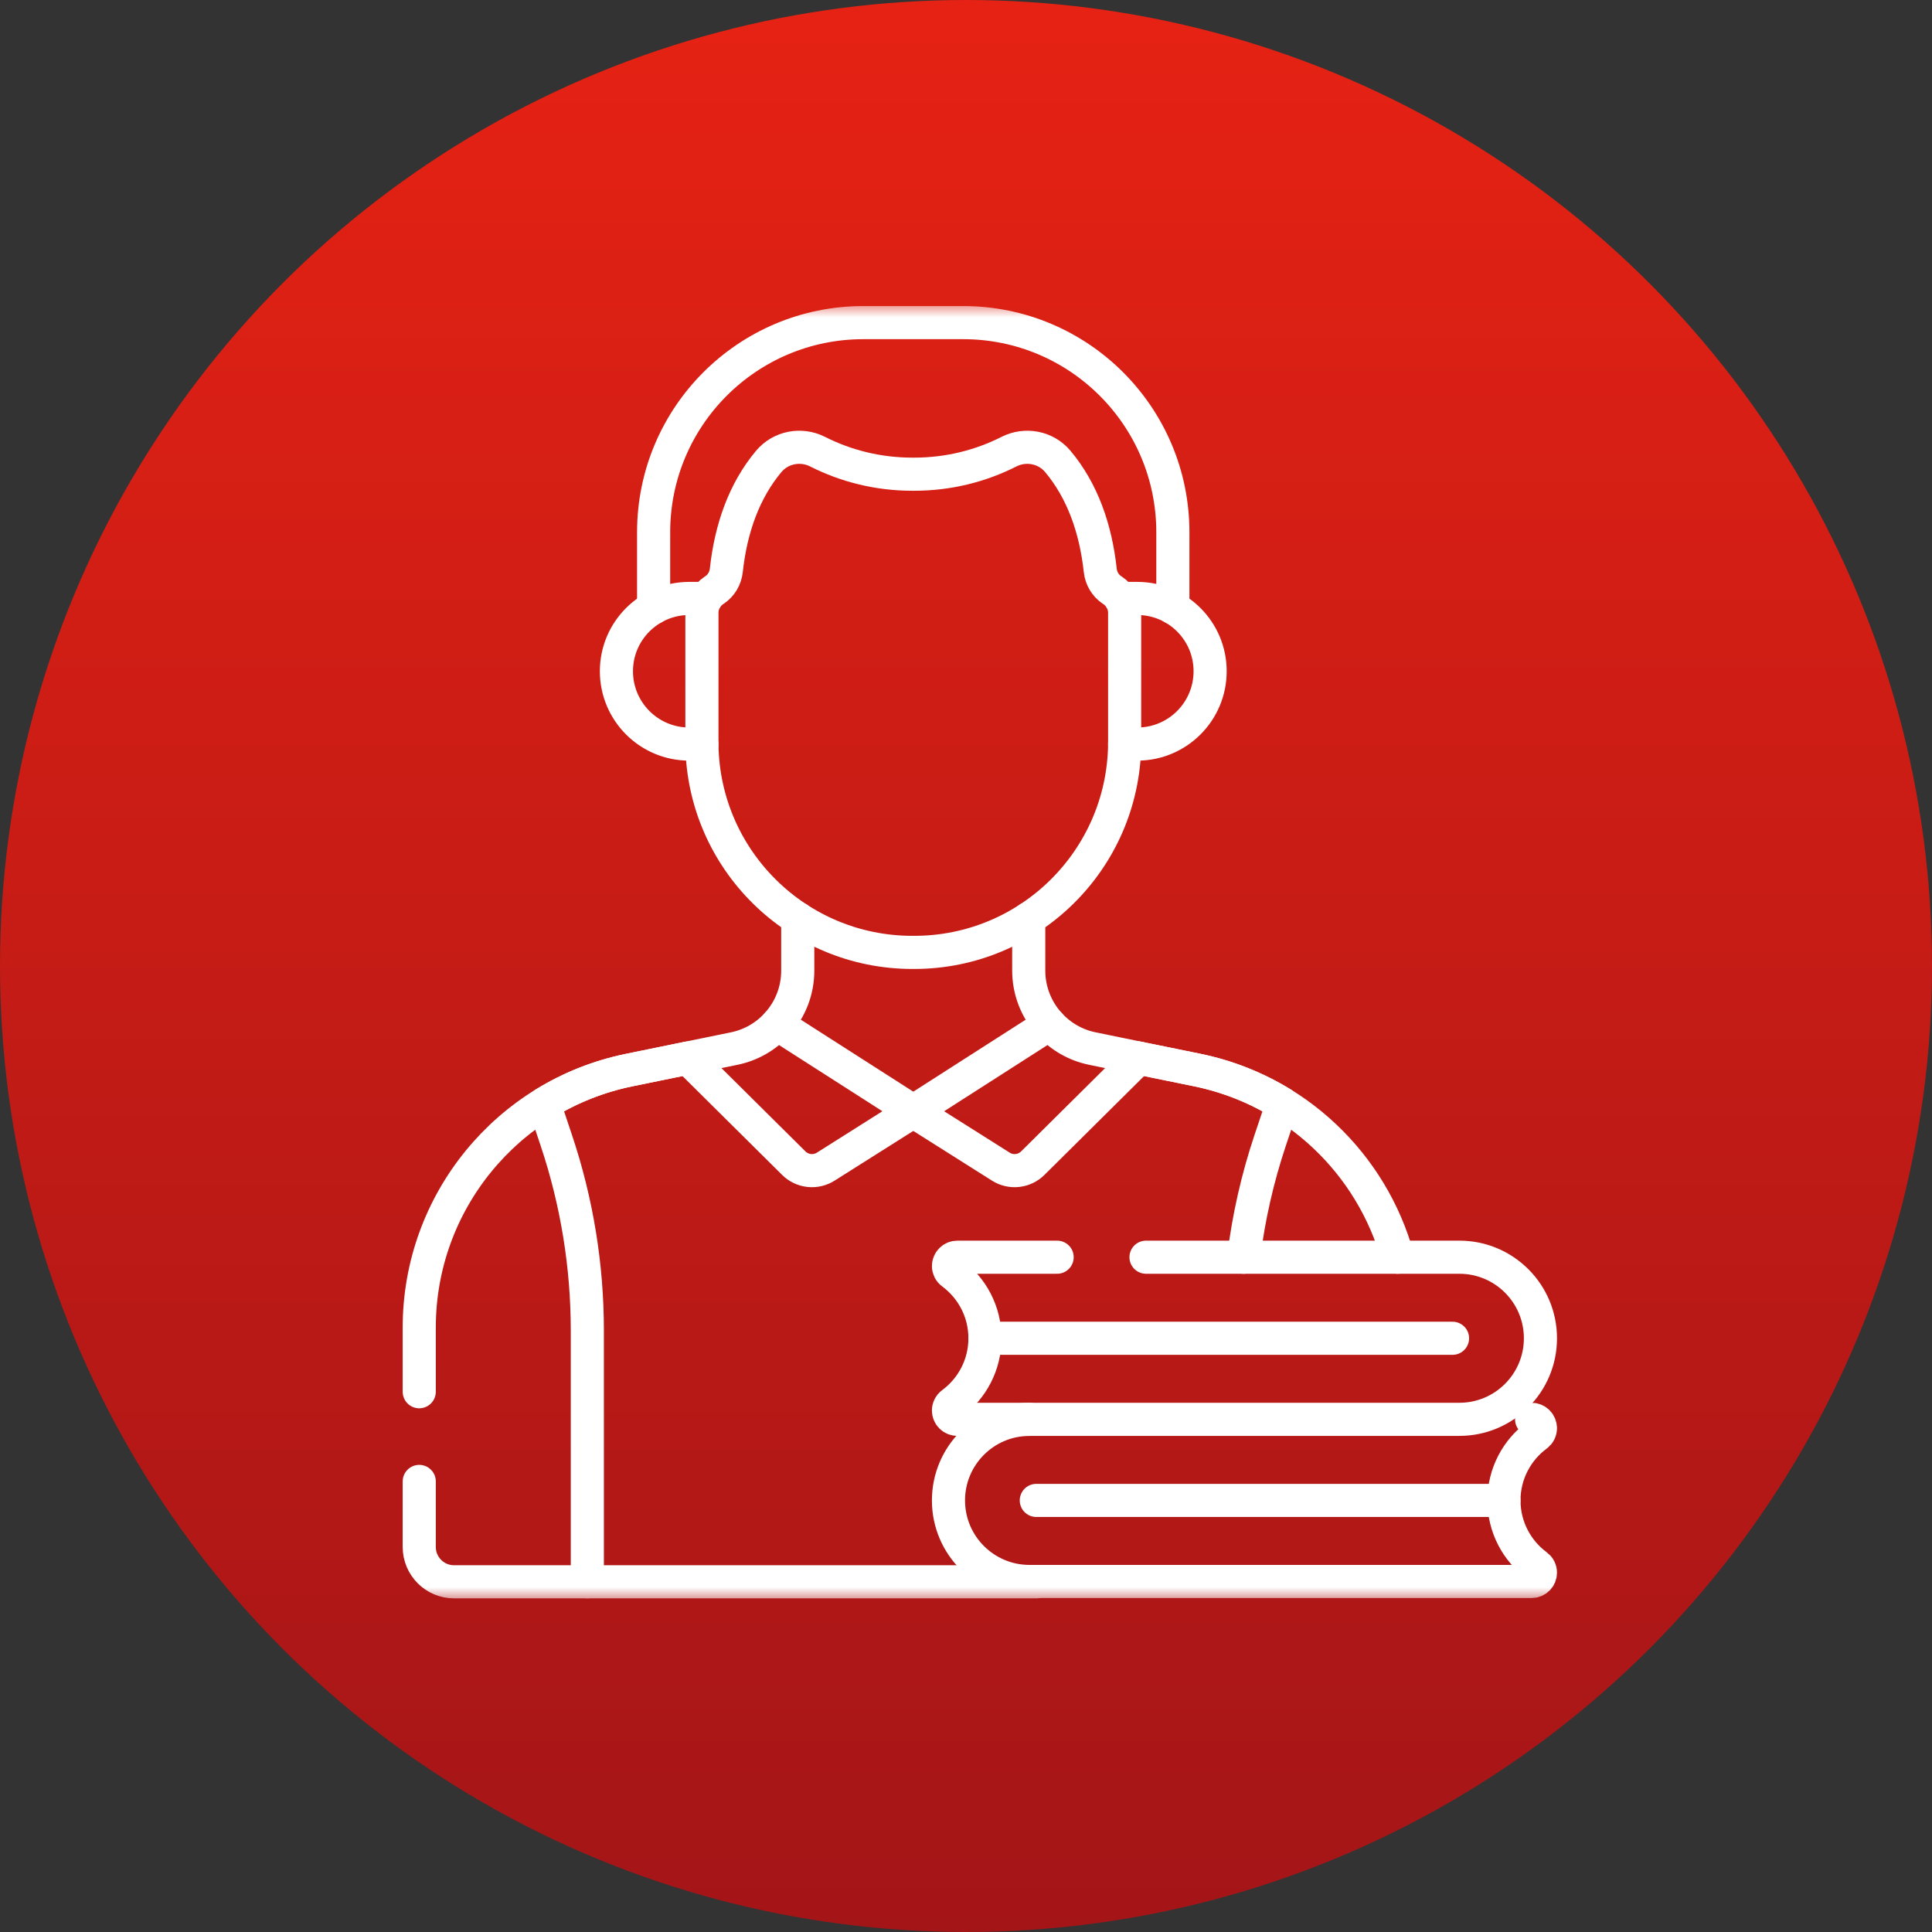
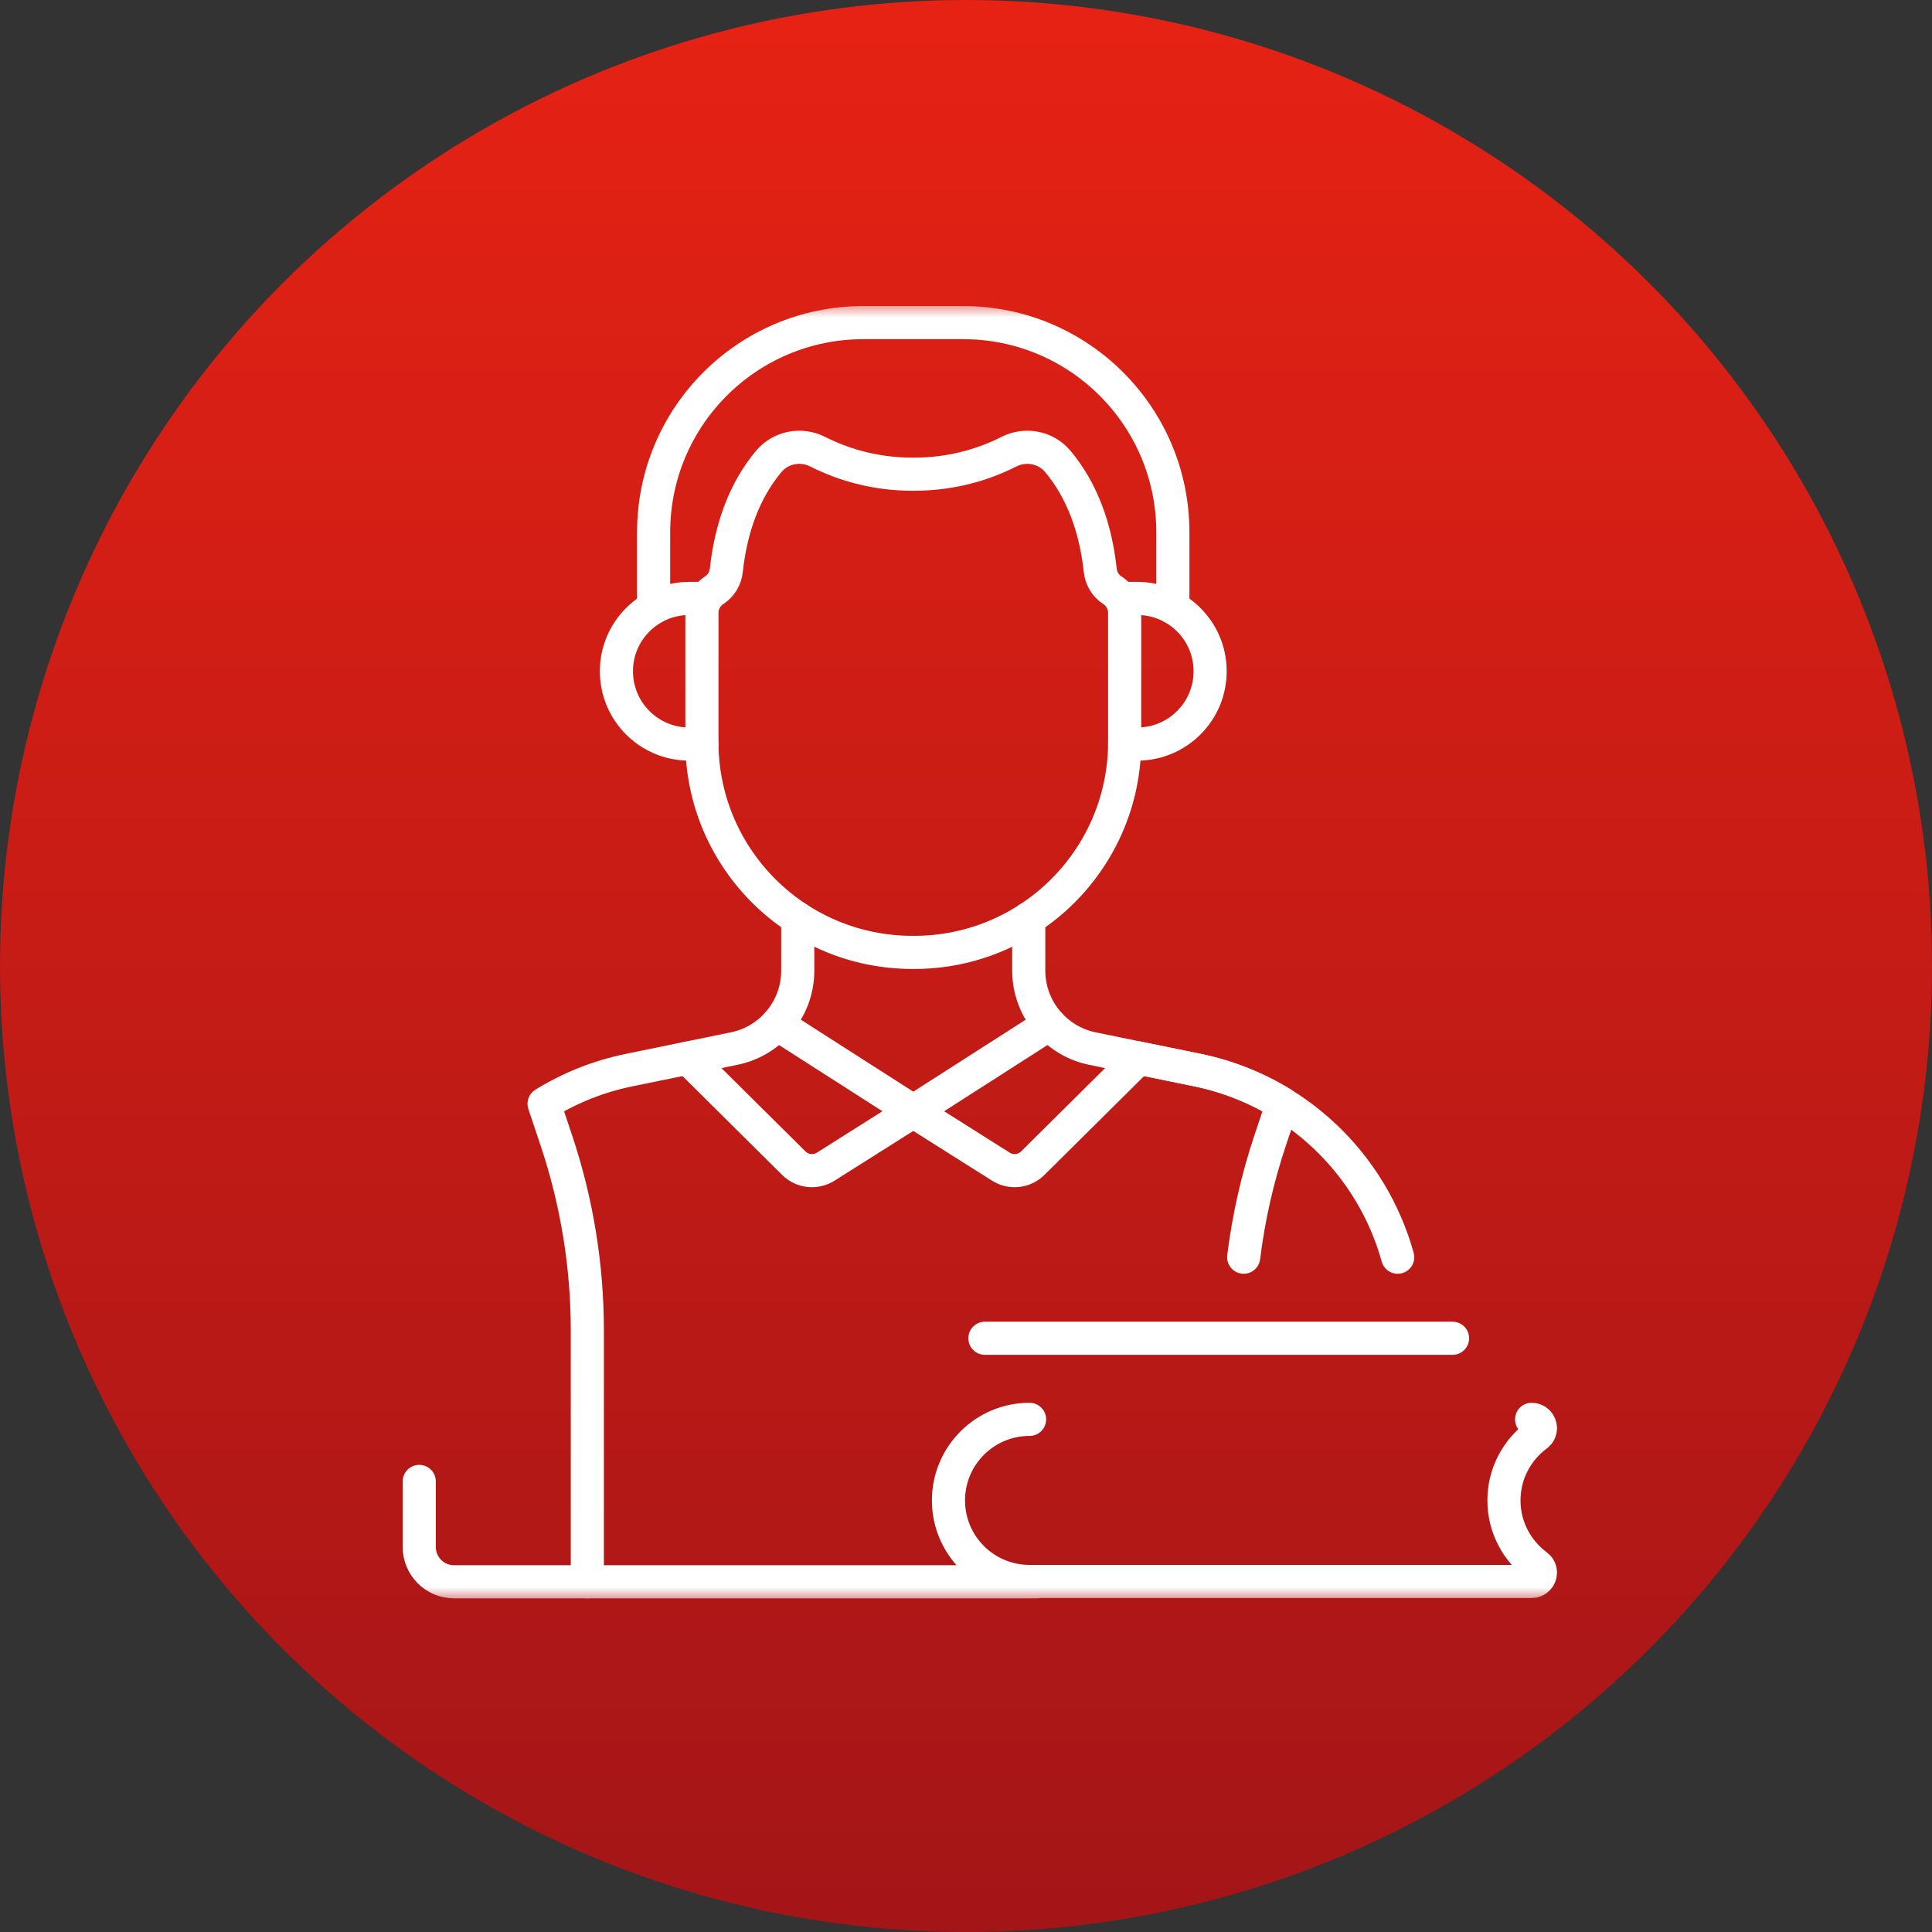
<svg xmlns="http://www.w3.org/2000/svg" width="70" height="70" viewBox="0 0 70 70" fill="none">
  <rect x="0" y="0" width="70" height="70" fill="#333333" stroke="none" />
  <circle cx="35" cy="35" r="35" fill="url(#paint0_linear_4353_530)" />
  <g clip-path="url(#clip0_4353_530)">
-     <path d="M37.547 54.363H54.489" stroke="white" stroke-width="1.2" stroke-miterlimit="10" stroke-linecap="round" stroke-linejoin="round" />
    <path d="M52.628 48.488H35.685" stroke="white" stroke-width="1.2" stroke-miterlimit="10" stroke-linecap="round" stroke-linejoin="round" />
    <mask id="mask0_4353_530" style="mask-type:luminance" maskUnits="userSpaceOnUse" x="12" y="11" width="47" height="47">
      <path d="M58.4 57.4V11.6H12.6V57.4H58.4Z" fill="white" stroke="white" stroke-width="1.2" />
    </mask>
    <g mask="url(#mask0_4353_530)">
      <path d="M15.19 53.675V56.049C15.19 56.746 15.755 57.312 16.451 57.312H37.547" stroke="white" stroke-width="1.2" stroke-miterlimit="10" stroke-linecap="round" stroke-linejoin="round" />
-       <path d="M24.921 38.336L22.801 38.77C18.371 39.676 15.19 43.575 15.19 48.097V50.425" stroke="white" stroke-width="1.2" stroke-miterlimit="10" stroke-linecap="round" stroke-linejoin="round" />
      <path d="M50.641 45.551C49.704 42.174 46.946 39.5 43.376 38.769L41.256 38.336" stroke="white" stroke-width="1.2" stroke-miterlimit="10" stroke-linecap="round" stroke-linejoin="round" />
      <path d="M37.303 51.426C35.68 51.426 34.365 52.741 34.365 54.363C34.365 55.985 35.68 57.3 37.303 57.3H55.493C55.535 57.3 55.577 57.292 55.615 57.276C55.654 57.26 55.689 57.236 55.719 57.206C55.749 57.177 55.772 57.142 55.788 57.103C55.804 57.064 55.813 57.022 55.813 56.98C55.813 56.931 55.801 56.882 55.779 56.837C55.757 56.793 55.724 56.755 55.685 56.725C54.961 56.19 54.491 55.332 54.491 54.363C54.491 53.394 54.961 52.536 55.685 52.001C55.724 51.971 55.757 51.933 55.779 51.888C55.801 51.844 55.813 51.795 55.813 51.745C55.813 51.703 55.804 51.662 55.788 51.623C55.772 51.584 55.749 51.549 55.719 51.519C55.689 51.489 55.654 51.466 55.615 51.45C55.577 51.434 55.535 51.425 55.493 51.426" stroke="white" stroke-width="1.2" stroke-miterlimit="10" stroke-linecap="round" stroke-linejoin="round" />
-       <path d="M41.522 45.551H52.876C54.498 45.551 55.813 46.866 55.813 48.488C55.813 50.111 54.498 51.425 52.876 51.425H34.685C34.6 51.425 34.519 51.392 34.459 51.332C34.399 51.272 34.365 51.191 34.365 51.106C34.365 51.056 34.377 51.007 34.399 50.963C34.421 50.918 34.453 50.88 34.493 50.85C35.217 50.315 35.687 49.457 35.687 48.488C35.687 47.519 35.217 46.661 34.493 46.126C34.453 46.097 34.421 46.058 34.399 46.014C34.377 45.969 34.365 45.92 34.365 45.871C34.365 45.829 34.373 45.787 34.39 45.748C34.406 45.709 34.429 45.674 34.459 45.645C34.489 45.615 34.524 45.591 34.563 45.575C34.602 45.559 34.643 45.551 34.685 45.551H38.302" stroke="white" stroke-width="1.2" stroke-miterlimit="10" stroke-linecap="round" stroke-linejoin="round" />
      <path d="M45.061 45.551C45.239 44.11 45.561 42.69 46.022 41.313L46.465 39.993C45.515 39.407 44.469 38.993 43.376 38.769L41.256 38.336" stroke="white" stroke-width="1.2" stroke-miterlimit="10" stroke-linecap="round" stroke-linejoin="round" />
      <path d="M24.922 38.336L22.802 38.77C21.708 38.993 20.663 39.407 19.713 39.993L20.155 41.313C20.9 43.534 21.28 45.862 21.28 48.204V57.312" stroke="white" stroke-width="1.2" stroke-miterlimit="10" stroke-linecap="round" stroke-linejoin="round" />
      <path d="M28.759 42.142C28.909 42.292 29.106 42.386 29.316 42.409C29.527 42.432 29.739 42.383 29.919 42.269L33.09 40.266L28.292 37.194L28.292 37.193L28.161 37.1C27.749 37.557 27.202 37.869 26.599 37.992L24.922 38.336L28.759 42.142Z" stroke="white" stroke-width="1.2" stroke-miterlimit="10" stroke-linecap="round" stroke-linejoin="round" />
      <path d="M37.421 42.142L41.258 38.336L39.581 37.992C38.979 37.87 38.433 37.558 38.022 37.103L37.887 37.194L33.09 40.266L36.261 42.269C36.44 42.383 36.653 42.432 36.863 42.409C37.074 42.386 37.27 42.292 37.421 42.142Z" stroke="white" stroke-width="1.2" stroke-miterlimit="10" stroke-linecap="round" stroke-linejoin="round" />
      <path d="M28.904 33.276V35.167C28.905 35.886 28.637 36.578 28.152 37.108C28.155 37.105 28.158 37.103 28.161 37.1" stroke="white" stroke-width="1.2" stroke-miterlimit="10" stroke-linecap="round" stroke-linejoin="round" />
      <path d="M38.02 37.103L38.026 37.109C37.542 36.579 37.273 35.886 37.273 35.167V33.276" stroke="white" stroke-width="1.2" stroke-miterlimit="10" stroke-linecap="round" stroke-linejoin="round" />
      <path d="M40.318 21.394L40.289 21.376C40.048 21.214 39.895 20.953 39.864 20.664C39.701 19.16 39.222 17.785 38.325 16.717C37.893 16.202 37.158 16.061 36.558 16.364C35.526 16.887 34.358 17.181 33.122 17.181C33.111 17.181 33.1 17.181 33.09 17.181C33.079 17.181 33.068 17.181 33.058 17.181C31.821 17.181 30.654 16.887 29.621 16.364C29.021 16.061 28.287 16.202 27.854 16.717C26.958 17.785 26.478 19.16 26.316 20.664C26.285 20.953 26.131 21.214 25.89 21.376L25.862 21.394C25.73 21.483 25.621 21.603 25.546 21.744C25.471 21.884 25.432 22.041 25.432 22.201V26.995C25.494 31.154 28.884 34.507 33.058 34.507C33.068 34.507 33.079 34.506 33.09 34.506C33.1 34.506 33.111 34.507 33.122 34.507C37.296 34.507 40.685 31.154 40.748 26.995V22.201C40.748 21.877 40.586 21.574 40.318 21.394Z" stroke="white" stroke-width="1.2" stroke-miterlimit="10" stroke-linecap="round" stroke-linejoin="round" />
      <path d="M25.584 21.683H24.972C23.515 21.683 22.334 22.863 22.334 24.32C22.334 25.778 23.515 26.959 24.972 26.959H25.432" stroke="white" stroke-width="1.2" stroke-miterlimit="10" stroke-linecap="round" stroke-linejoin="round" />
      <path d="M40.747 26.959H41.207C42.664 26.959 43.846 25.777 43.845 24.32C43.845 22.863 42.664 21.683 41.207 21.683H40.596" stroke="white" stroke-width="1.2" stroke-miterlimit="10" stroke-linecap="round" stroke-linejoin="round" />
      <path d="M42.495 22.019V19.286C42.495 15.09 39.093 11.689 34.897 11.689H31.279C27.083 11.689 23.682 15.09 23.682 19.286V22.019" stroke="white" stroke-width="1.2" stroke-miterlimit="10" stroke-linecap="round" stroke-linejoin="round" />
    </g>
  </g>
  <defs>
    <linearGradient id="paint0_linear_4353_530" x1="35" y1="0" x2="35" y2="70" gradientUnits="userSpaceOnUse">
      <stop stop-color="#E62214" />
      <stop offset="1" stop-color="#A41517" />
    </linearGradient>
    <clipPath id="clip0_4353_530">
      <rect width="47" height="47" fill="white" transform="translate(12 11)" />
    </clipPath>
  </defs>
</svg>